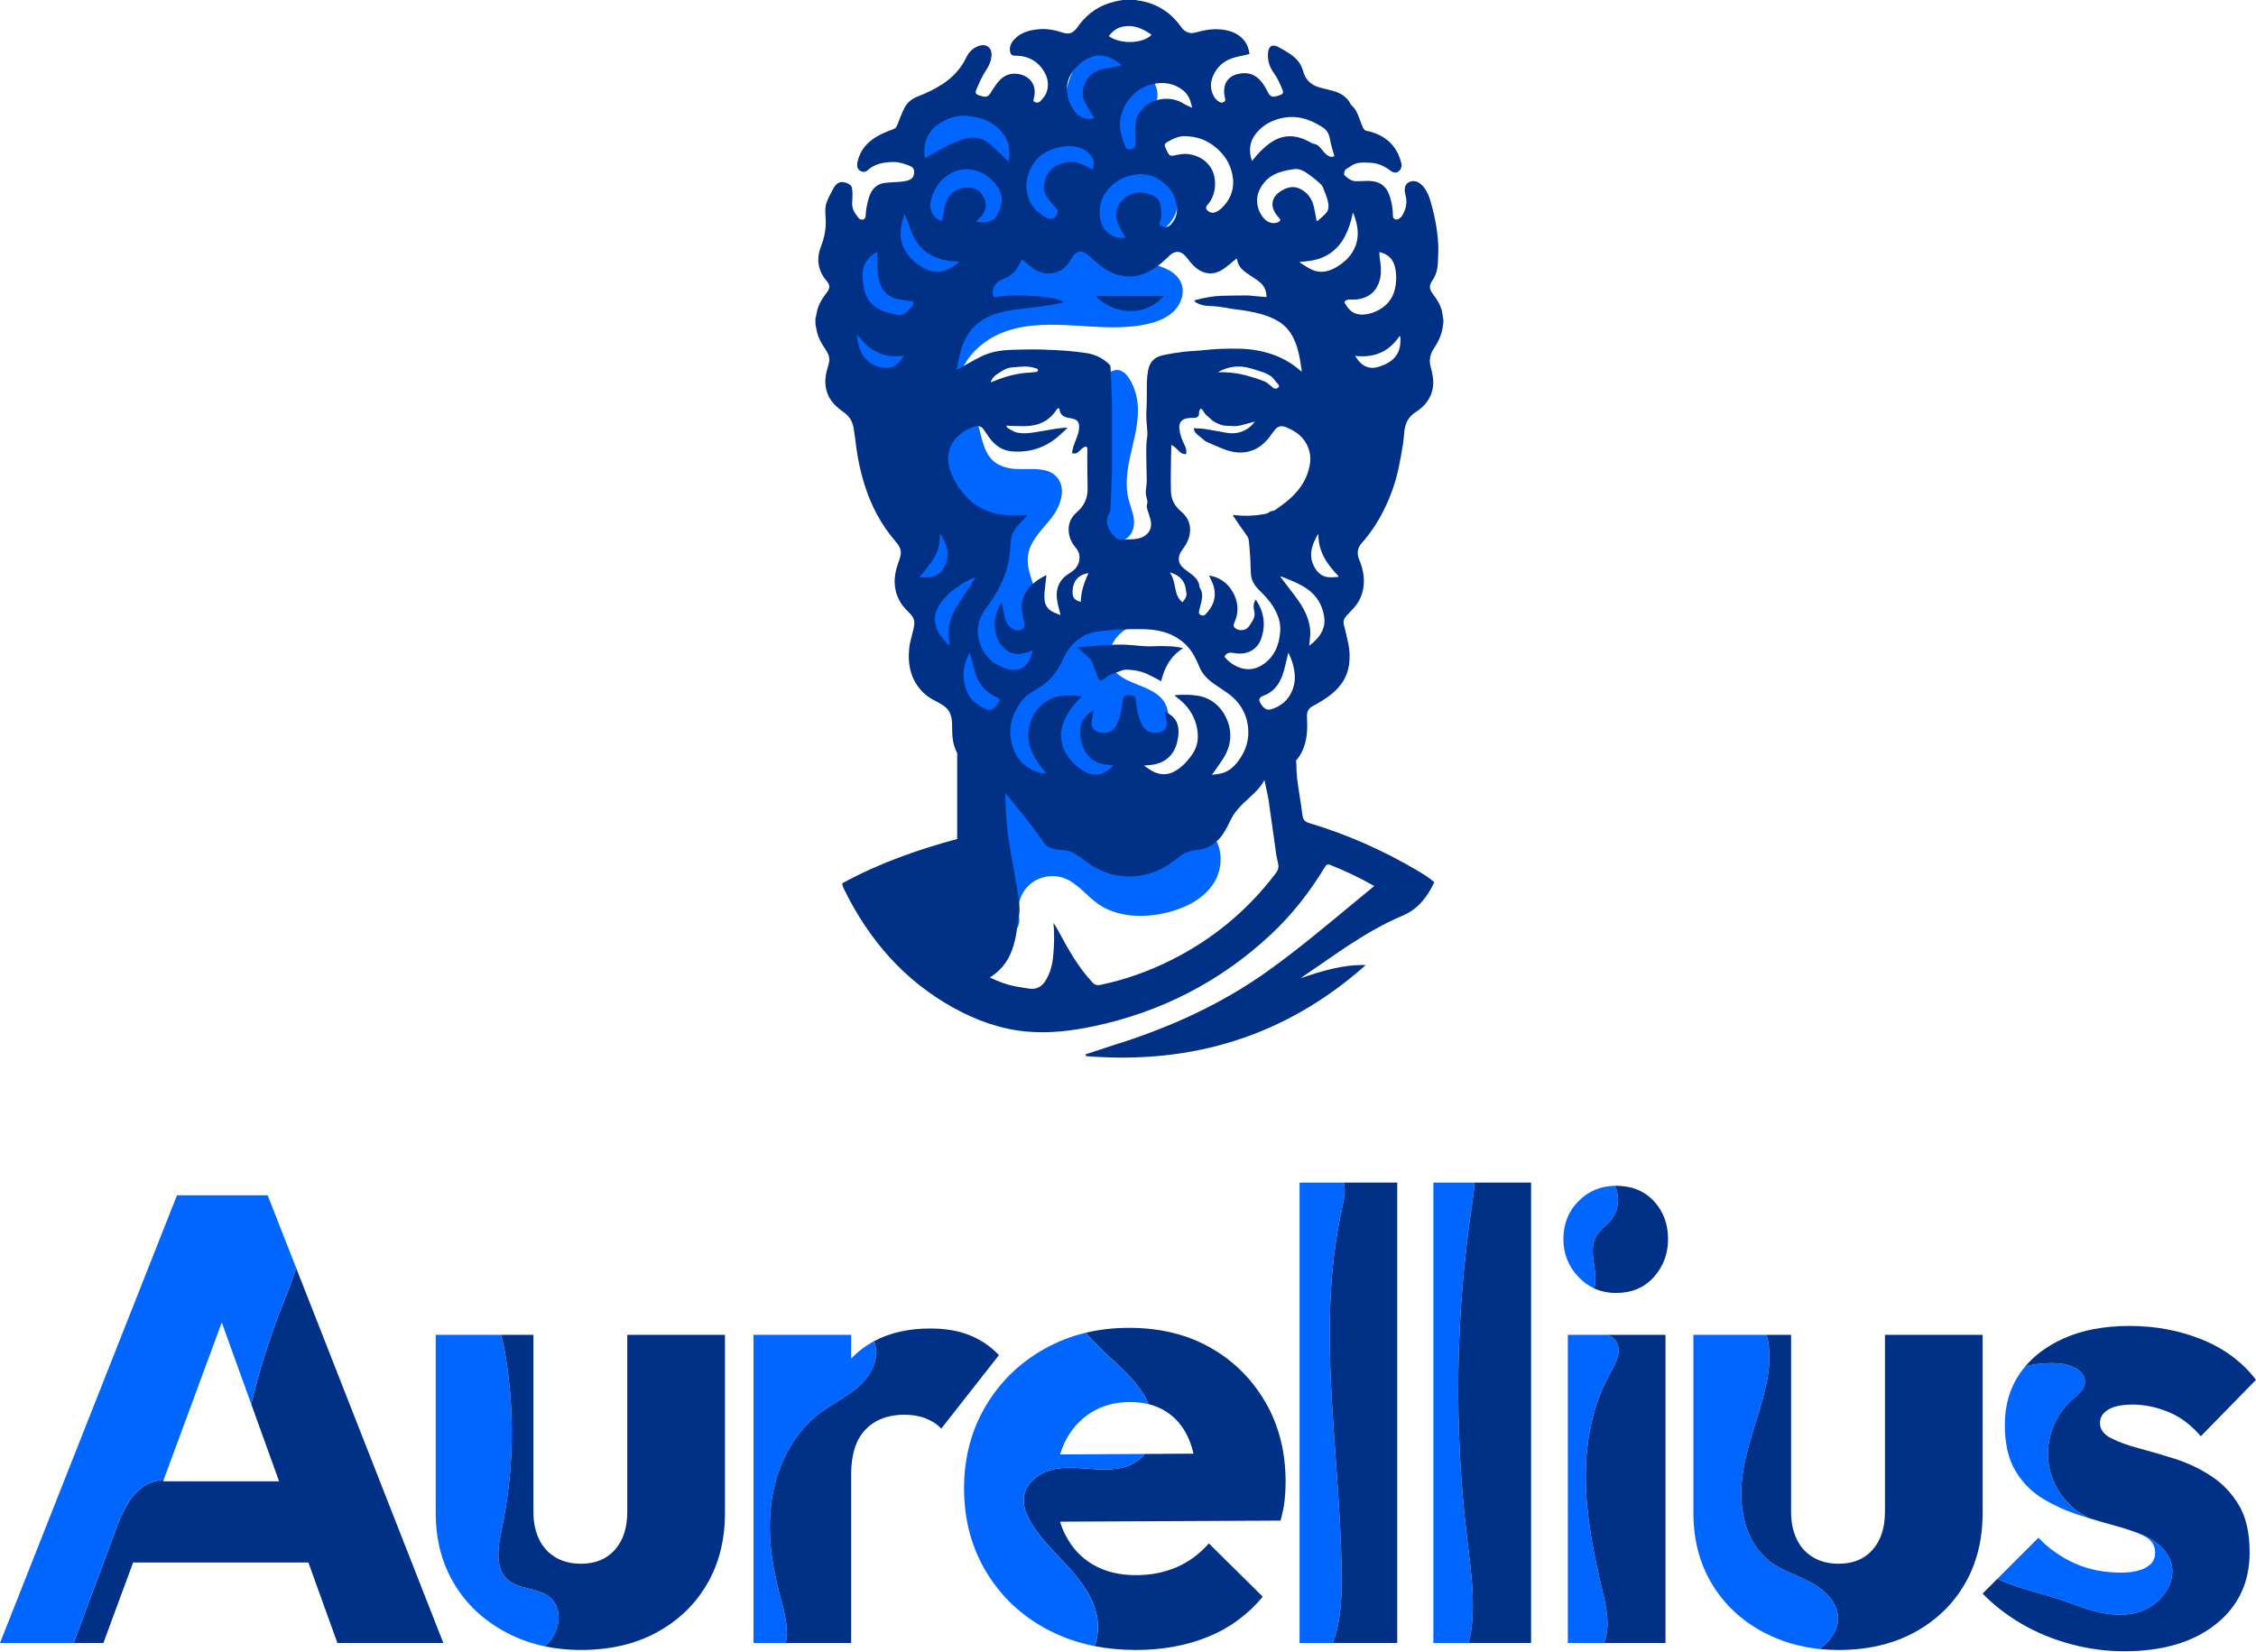
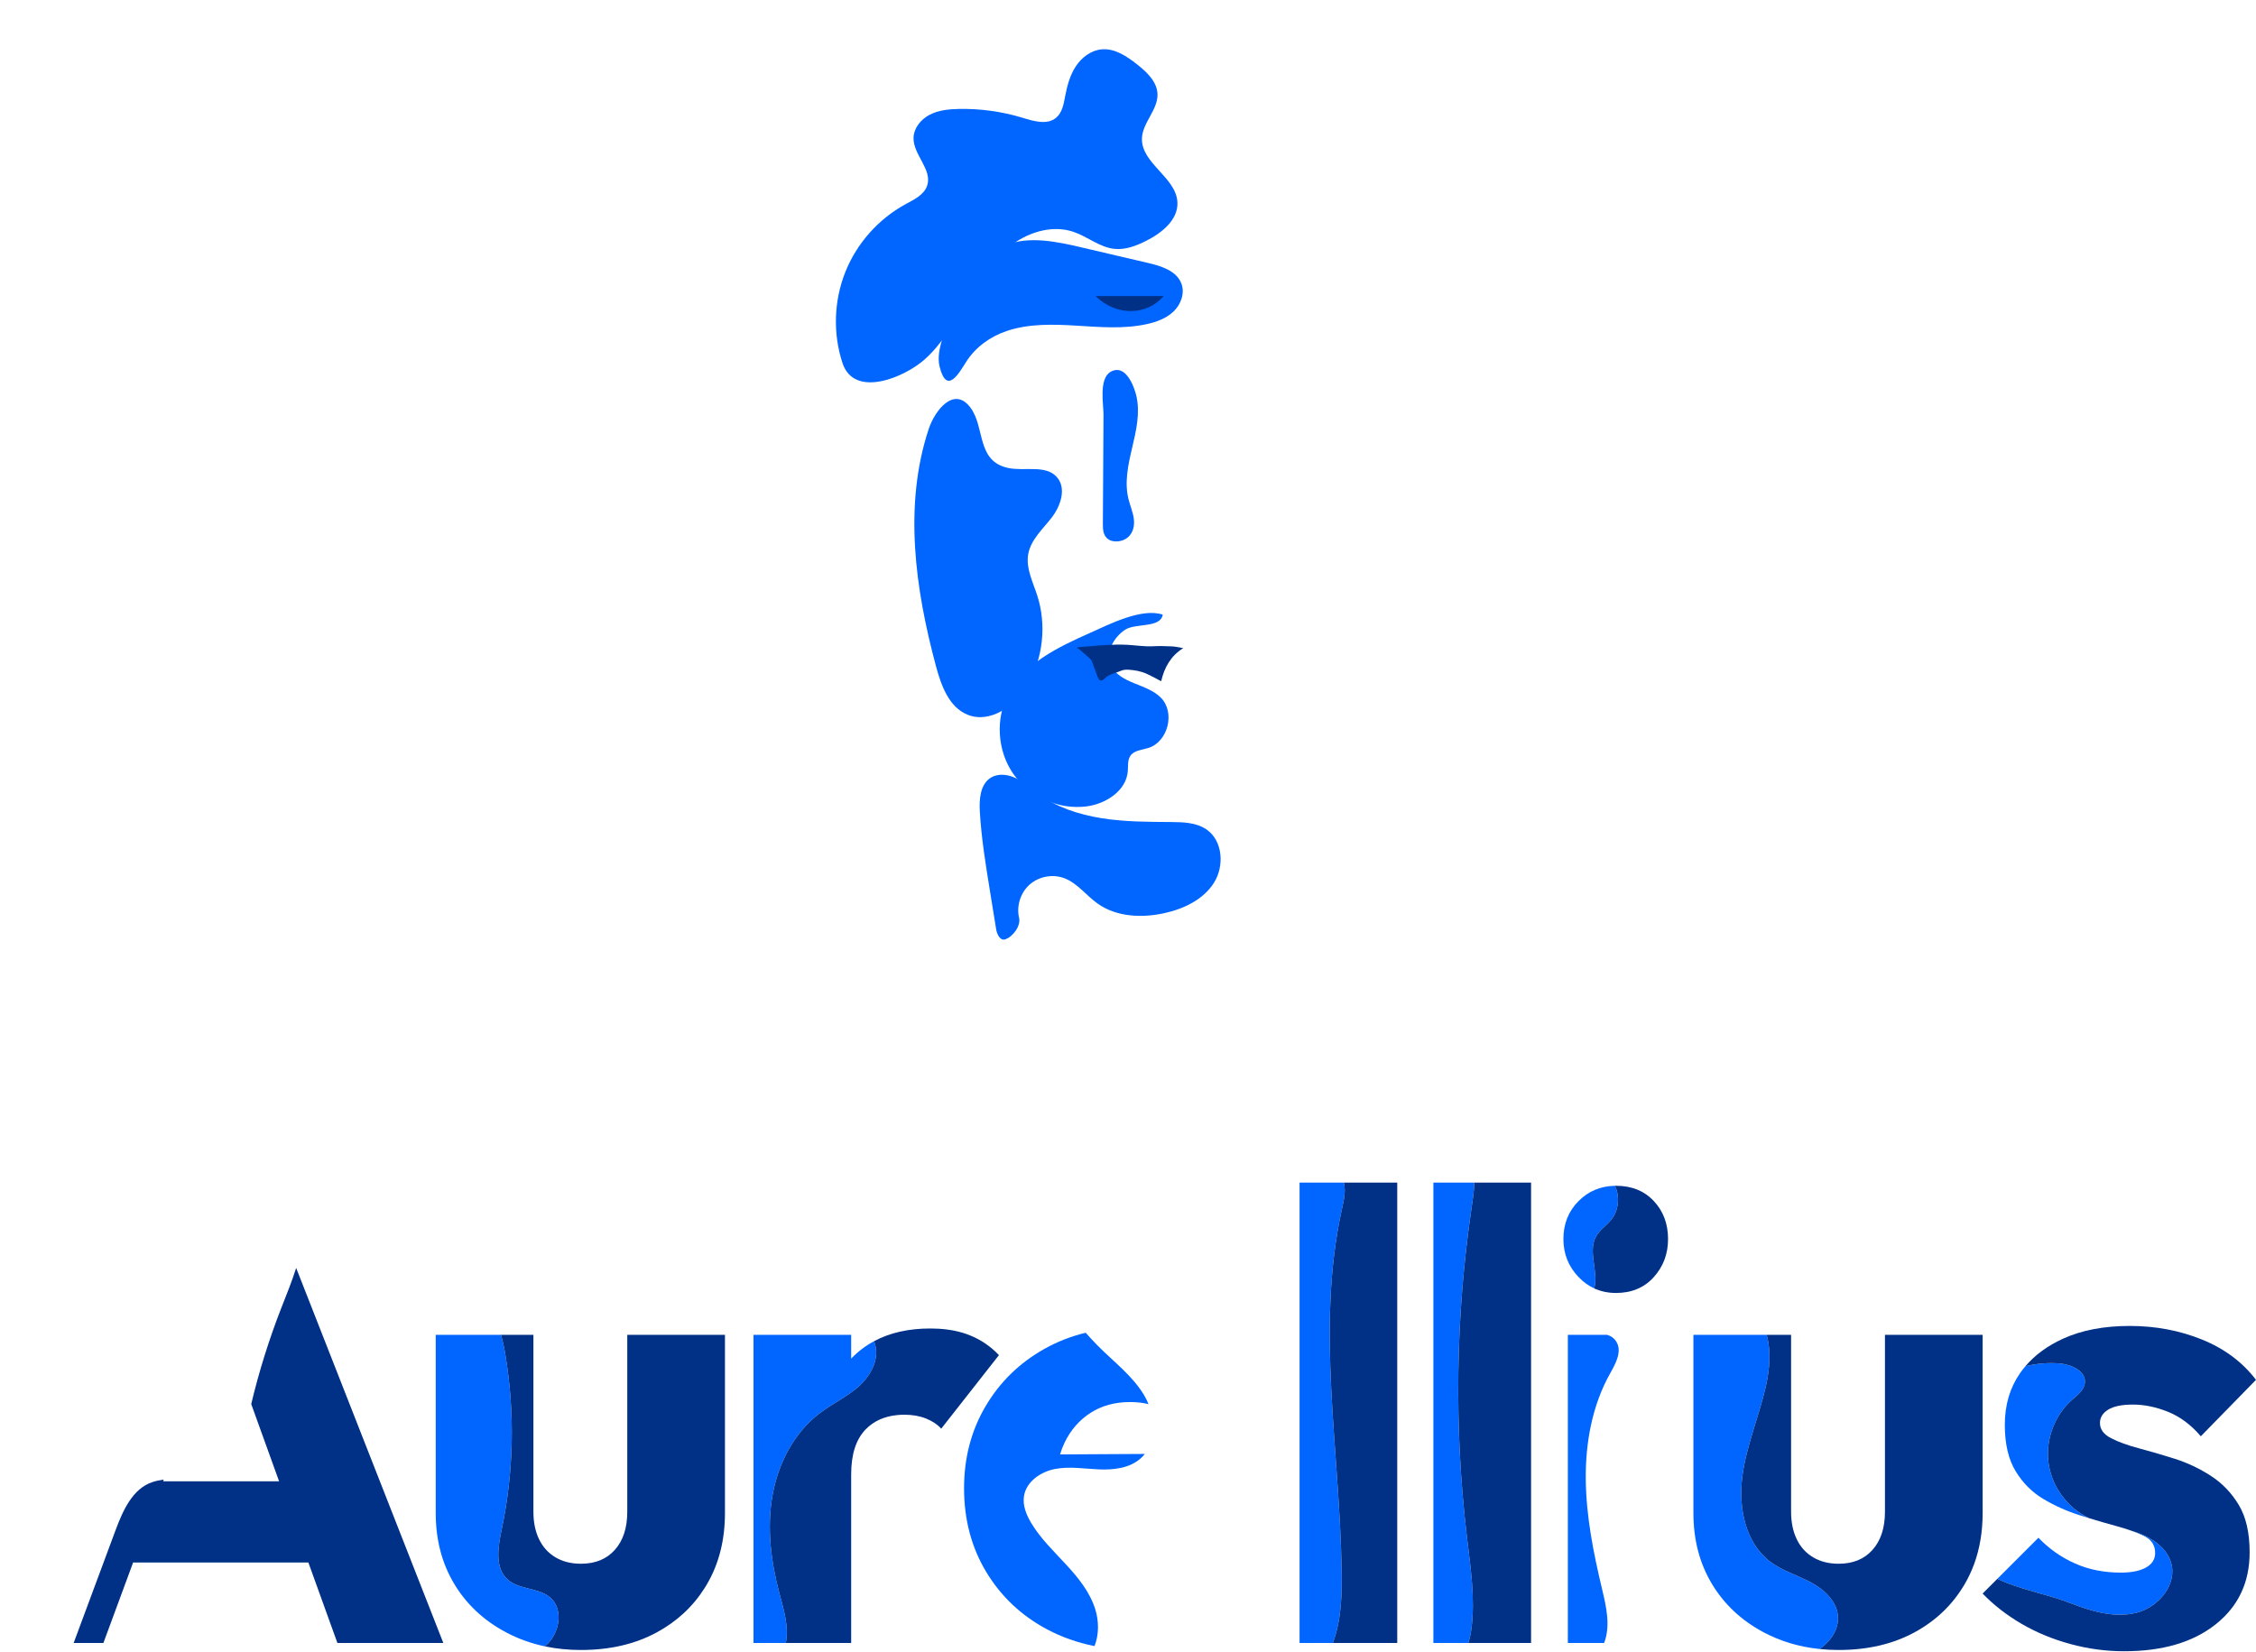
<svg xmlns="http://www.w3.org/2000/svg" width="2615" height="1915" viewBox="0 0 2615 1915" fill="none">
  <path d="M1867.72 1413.96C1862.32 1420.72 1854.59 1425.56 1850.27 1433.05C1840 1450.84 1853.27 1473.9 1847.91 1493.69C1841.31 1490.64 1835.27 1486.28 1829.83 1480.6C1818.07 1468.36 1812.19 1453.65 1812.19 1436.49C1812.19 1418.85 1818.07 1404.14 1829.83 1392.38C1841.31 1380.89 1855.35 1375.02 1871.97 1374.74C1877.81 1387.24 1876.37 1403.12 1867.72 1413.96Z" fill="#0066FF" />
  <path d="M1933.49 1436.49C1933.49 1453.65 1927.97 1468.36 1916.95 1480.6C1905.92 1492.86 1891.33 1498.98 1873.21 1498.98C1864 1498.98 1855.56 1497.22 1847.91 1493.69C1853.27 1473.9 1840 1450.84 1850.27 1433.05C1854.59 1425.56 1862.32 1420.72 1867.72 1413.96C1876.37 1403.12 1877.81 1387.24 1871.97 1374.74C1872.39 1374.73 1872.8 1374.73 1873.21 1374.73C1891.33 1374.73 1905.92 1380.61 1916.95 1392.38C1927.97 1404.14 1933.49 1418.85 1933.49 1436.49Z" fill="#003187" />
  <path d="M442.92 1723.9L343.293 1469.98C338.36 1485.64 332.04 1501.12 326.173 1516.1C311.96 1552.45 300.267 1589.8 291.2 1627.76L323.507 1717.33H189.053L189.8 1715.3C185.347 1715.92 180.987 1716.82 176.787 1718.2C153.6 1725.77 142.387 1751.36 133.88 1774.21C117.707 1817.74 101.547 1861.28 85.36 1904.8H119.84L154.307 1811.44H357.44L391.12 1904.8H513.893L442.92 1723.9Z" fill="#003187" />
-   <path d="M343.293 1469.98C338.36 1485.64 332.04 1501.12 326.173 1516.1C311.96 1552.45 300.267 1589.8 291.2 1627.76L257.067 1533.14L189.8 1715.3C185.347 1715.92 180.987 1716.82 176.787 1718.2C153.6 1725.77 142.387 1751.36 133.88 1774.21C117.707 1817.74 101.547 1861.28 85.36 1904.8H0L205.12 1385.77H310.253L343.293 1469.98Z" fill="#0066FF" />
  <path d="M631.653 1908.69C615.546 1905.29 600.426 1899.84 586.306 1892.3C560.573 1878.58 540.6 1859.84 526.386 1836.06C512.173 1812.29 505.066 1784.97 505.066 1754.09V1547.5H580.626C582.96 1555.04 584.506 1562.92 585.8 1570.65C597.026 1637.64 595.56 1706.74 581.52 1773.2C577.293 1793.22 573.2 1817.53 588.426 1831.2C601.773 1843.2 623.826 1840.32 637.546 1851.9C654.173 1865.94 648.48 1894.8 631.653 1908.69Z" fill="#0066FF" />
  <path d="M840.32 1547.5V1754.09C840.32 1785.46 833.333 1813.04 819.36 1836.8C818.56 1838.14 817.76 1839.48 816.92 1840.8C803.173 1862.66 784.493 1879.96 760.92 1892.68C735.92 1906.14 706.76 1912.89 673.426 1912.89C658.826 1912.89 644.906 1911.49 631.653 1908.69C648.48 1894.8 654.173 1865.94 637.546 1851.9C623.826 1840.32 601.773 1843.2 588.426 1831.2C573.2 1817.53 577.293 1793.22 581.52 1773.2C595.56 1706.74 597.026 1637.64 585.8 1570.65C584.506 1562.92 582.96 1555.04 580.626 1547.5H618.293V1752.62C618.293 1764.88 620.493 1775.54 624.906 1784.6C629.32 1793.68 635.68 1800.66 644.026 1805.56C652.346 1810.46 662.146 1812.9 673.426 1812.9C690.08 1812.9 703.2 1807.52 712.76 1796.73C722.32 1785.96 727.093 1771.25 727.093 1752.62V1547.5H840.32Z" fill="#003187" />
  <path d="M995.613 1607.12C981.853 1619.46 964.706 1627.34 949.999 1638.53C920.013 1661.36 901.679 1697.32 895.279 1734.45C888.893 1771.6 893.586 1809.93 903.226 1846.37C908.306 1865.52 914.733 1885.73 910.853 1904.8H873.386V1547.5H986.613V1575.1C986.733 1574.97 986.853 1574.84 986.973 1574.7C994.679 1566.73 1003.39 1560.14 1013.07 1554.94C1013.49 1555.94 1013.87 1556.98 1014.19 1558.05C1019.56 1575.73 1009.37 1594.78 995.613 1607.12Z" fill="#0066FF" />
  <path d="M1157.91 1571.04L1091 1656.32C1086.59 1651.42 1080.71 1647.49 1073.36 1644.54C1066.01 1641.61 1057.67 1640.14 1048.36 1640.14C1045.55 1640.14 1042.83 1640.26 1040.2 1640.52C1024.91 1641.96 1012.56 1647.6 1003.15 1657.41C992.12 1668.93 986.613 1686.21 986.613 1709.25V1904.8H910.853C914.733 1885.73 908.306 1865.52 903.226 1846.37C893.586 1809.93 888.893 1771.6 895.28 1734.45C901.68 1697.32 920.013 1661.36 950 1638.53C964.706 1627.34 981.853 1619.46 995.613 1607.12C1009.37 1594.78 1019.56 1575.73 1014.19 1558.05C1013.87 1556.98 1013.49 1555.94 1013.07 1554.94C1031.36 1545.09 1053.19 1540.16 1078.51 1540.16C1091.88 1540.16 1104.01 1541.73 1114.85 1544.86C1117.91 1545.74 1120.87 1546.74 1123.72 1547.88C1136.69 1553.02 1148.09 1560.74 1157.91 1571.04Z" fill="#003187" />
-   <path d="M1466.68 1625.44C1462 1617.41 1456.83 1609.9 1451.16 1602.93C1437.79 1586.45 1421.64 1572.89 1402.72 1562.21C1375.76 1547.02 1344.39 1539.41 1308.61 1539.41C1291.03 1539.41 1274.29 1541.32 1258.44 1545.12C1262.87 1550.04 1267.31 1554.93 1271.95 1559.64C1290.64 1578.6 1312.76 1594.86 1326.32 1617.77C1328.21 1620.97 1329.88 1624.36 1331.28 1627.88C1338.72 1629.69 1345.49 1632.56 1351.63 1636.46C1363.13 1643.81 1371.84 1654.24 1377.72 1667.7C1380.04 1673.04 1381.93 1678.92 1383.41 1685.28L1327.03 1685.6C1325.47 1687.58 1323.69 1689.45 1321.72 1691.16C1308.91 1702.24 1290.63 1704.25 1273.69 1703.52C1256.76 1702.78 1239.65 1699.85 1223.01 1703.02C1206.36 1706.2 1189.69 1717.56 1186.96 1734.28C1185.16 1745.29 1189.69 1756.38 1195.47 1765.93C1206.24 1783.77 1221.45 1798.4 1235.6 1813.69C1249.75 1828.98 1263.29 1845.69 1269.52 1865.57C1273.85 1879.4 1273.96 1895.12 1268.68 1908.37C1283.85 1911.38 1299.85 1912.89 1316.69 1912.89C1347.08 1912.89 1374.77 1907.86 1399.77 1897.82C1424.77 1887.78 1446.09 1872.21 1463.73 1851.13L1401.24 1789.38C1390.45 1801.64 1377.96 1810.82 1363.75 1816.94C1349.53 1823.09 1333.85 1826.14 1316.69 1826.14C1297.59 1826.14 1281.04 1822.09 1267.08 1814.01C1253.11 1805.92 1242.32 1794.28 1234.72 1779.09C1232.36 1774.37 1230.37 1769.38 1228.73 1764.13L1474.81 1762.96L1484.32 1762.92C1486.77 1754.09 1488.36 1746.13 1489.09 1739.02C1489.84 1731.92 1490.2 1724.94 1490.2 1718.06C1490.2 1683.28 1482.36 1652.4 1466.68 1625.44Z" fill="#003187" />
  <path d="M1228.71 1686.16L1327.03 1685.6C1325.47 1687.58 1323.69 1689.45 1321.72 1691.16C1308.91 1702.24 1290.63 1704.25 1273.69 1703.52C1256.76 1702.78 1239.65 1699.85 1223.01 1703.02C1206.36 1706.2 1189.69 1717.56 1186.96 1734.28C1185.16 1745.29 1189.69 1756.38 1195.47 1765.93C1206.24 1783.77 1221.45 1798.4 1235.6 1813.69C1249.75 1828.98 1263.29 1845.69 1269.52 1865.57C1273.85 1879.4 1273.96 1895.12 1268.68 1908.37C1248.97 1904.45 1230.67 1898 1213.77 1889C1183.87 1873.08 1160.35 1850.89 1143.2 1822.46C1126.04 1794.04 1117.47 1761.69 1117.47 1725.42C1117.47 1690.13 1125.79 1658.4 1142.47 1630.21C1159.12 1602.04 1181.91 1579.85 1210.84 1563.68C1225.73 1555.34 1241.6 1549.16 1258.44 1545.12C1262.87 1550.04 1267.31 1554.93 1271.95 1559.64C1290.64 1578.6 1312.76 1594.86 1326.32 1617.77C1328.21 1620.97 1329.88 1624.36 1331.28 1627.88C1324.72 1626.25 1317.65 1625.44 1310.08 1625.44C1292.44 1625.44 1277.12 1629.6 1264.13 1637.93C1251.15 1646.28 1241.09 1657.78 1233.99 1672.49C1231.92 1676.78 1230.17 1681.36 1228.71 1686.16Z" fill="#0066FF" />
  <path d="M1555.39 1402.04C1525.09 1538.81 1552.95 1680.85 1555.13 1820.93C1555.59 1849.26 1554.84 1878.29 1544.91 1904.8H1506.37V1371.06H1557.75C1560.17 1380.98 1557.64 1391.85 1555.39 1402.04Z" fill="#0066FF" />
  <path d="M1619.59 1371.06V1904.8H1544.91C1554.84 1878.29 1555.59 1849.26 1555.13 1820.93C1552.95 1680.85 1525.09 1538.81 1555.39 1402.04C1557.64 1391.85 1560.17 1380.98 1557.75 1371.06H1619.59Z" fill="#003187" />
  <path d="M1700.33 1781.62C1704.53 1816.94 1710.04 1852.61 1705.64 1887.9C1704.95 1893.45 1703.72 1899.25 1701.88 1904.8H1661.48V1371.06H1708.92C1708.71 1380.8 1707.19 1390.54 1705.76 1400.2C1687.11 1526.36 1685.28 1654.98 1700.33 1781.62Z" fill="#0066FF" />
  <path d="M1774.71 1371.06V1904.8H1701.88C1703.72 1899.25 1704.95 1893.45 1705.64 1887.9C1710.04 1852.61 1704.53 1816.94 1700.33 1781.62C1685.28 1654.98 1687.11 1526.36 1705.76 1400.2C1707.19 1390.54 1708.71 1380.8 1708.92 1371.06H1774.71Z" fill="#003187" />
  <path d="M1866.29 1592.37C1845.44 1629.56 1837.63 1673.01 1838.12 1715.64C1838.61 1758.28 1847.04 1800.41 1856.92 1841.89C1861.87 1862.62 1867.08 1885 1859.37 1904.8H1817.33V1547.5H1862.83C1867.08 1548.77 1870.87 1551.08 1873.64 1555.65C1880.45 1566.89 1872.71 1580.9 1866.29 1592.37Z" fill="#0066FF" />
-   <path d="M1930.55 1547.5V1904.8H1859.37C1867.08 1885 1861.87 1862.62 1856.92 1841.89C1847.04 1800.41 1838.61 1758.28 1838.12 1715.64C1837.63 1673.01 1845.44 1629.56 1866.29 1592.37C1872.71 1580.9 1880.45 1566.89 1873.64 1555.65C1870.87 1551.08 1867.08 1548.77 1862.83 1547.5H1930.55Z" fill="#003187" />
  <path d="M2111.71 1909.81C2110.8 1910.49 2109.88 1911.13 2108.93 1911.74C2085.39 1909.28 2063.79 1902.8 2044.12 1892.3C2018.4 1878.58 1998.41 1859.84 1984.21 1836.06C1969.99 1812.29 1962.89 1784.97 1962.89 1754.09V1547.5H2047.76C2053.08 1566.02 2051.29 1587.28 2047 1606.5C2039.08 1641.9 2024.28 1675.74 2019.6 1711.72C2014.93 1747.69 2022.87 1788.52 2051.77 1810.42C2065.91 1821.12 2083.44 1826.14 2099.07 1834.52C2114.69 1842.88 2129.55 1856.77 2130.48 1874.46C2131.2 1888.34 2122.87 1901.53 2111.71 1909.81Z" fill="#0066FF" />
  <path d="M2421.73 1760.13C2418.07 1759.01 2414.35 1757.85 2410.6 1756.66C2395.89 1752.01 2381.93 1745.76 2368.69 1737.92C2355.47 1730.08 2344.68 1719.29 2336.35 1705.57C2328.01 1691.85 2323.85 1673.96 2323.85 1651.9C2323.85 1628.86 2329.73 1608.89 2341.49 1591.98C2343.43 1589.2 2345.49 1586.52 2347.69 1583.93C2360.56 1580.8 2373.88 1579.6 2387.17 1580.66C2401.05 1581.78 2418.28 1589.65 2416.61 1603.48C2415.6 1611.81 2407.91 1617.38 2401.63 1622.96C2381.39 1640.93 2370.88 1669.29 2374.52 1696.13C2378.17 1722.96 2395.88 1747.48 2420.2 1759.4C2420.71 1759.65 2421.23 1759.89 2421.73 1760.13Z" fill="#0066FF" />
  <path d="M2476.8 1869.64C2451.56 1876.14 2424.96 1868.29 2400.65 1858.85C2372.43 1847.9 2341.79 1843.06 2315.16 1830.41L2362.81 1782.76C2375.07 1795.52 2389.16 1805.44 2405.09 1812.54C2421.01 1819.65 2438.79 1823.2 2458.39 1823.2C2470.64 1823.2 2480.32 1821.25 2487.43 1817.32C2494.53 1813.4 2498.09 1807.76 2498.09 1800.41C2498.09 1791.58 2493.92 1785.09 2485.59 1780.93C2481.24 1778.76 2476.17 1776.65 2470.43 1774.6C2471.95 1775.05 2473.45 1775.52 2474.96 1776.01C2493.11 1782 2511.4 1793.58 2516.67 1811.94C2523.84 1837.01 2502.05 1863.12 2476.8 1869.64Z" fill="#0066FF" />
  <path d="M2595.13 1744.9C2603.47 1758.86 2607.63 1777.13 2607.63 1799.68C2607.63 1834.48 2594.52 1862.29 2568.29 1883.12C2542.08 1903.96 2506.67 1914.36 2462.07 1914.36C2440.99 1914.36 2420.16 1911.53 2399.57 1905.9C2378.99 1900.28 2360.12 1892.44 2342.96 1882.38C2325.8 1872.34 2310.87 1860.69 2298.12 1847.46L2315.16 1830.41C2341.79 1843.06 2372.43 1847.9 2400.65 1858.85C2424.96 1868.29 2451.56 1876.14 2476.8 1869.64C2502.05 1863.12 2523.84 1837.01 2516.67 1811.94C2511.4 1793.58 2493.11 1782 2474.96 1776.01C2473.45 1775.52 2471.95 1775.05 2470.43 1774.6C2465.16 1772.73 2459.31 1770.92 2452.88 1769.16C2442.83 1766.42 2432.45 1763.42 2421.73 1760.13C2421.23 1759.89 2420.71 1759.65 2420.2 1759.4C2395.88 1747.48 2378.17 1722.96 2374.52 1696.13C2370.88 1669.29 2381.39 1640.93 2401.63 1622.96C2407.91 1617.38 2415.6 1611.81 2416.61 1603.48C2418.28 1589.65 2401.05 1581.78 2387.17 1580.66C2373.88 1579.6 2360.56 1580.8 2347.69 1583.93C2358.87 1570.78 2373.47 1560.12 2391.49 1551.92C2413.05 1542.12 2438.79 1537.21 2468.68 1537.21C2498.57 1537.21 2526.51 1542.49 2552.49 1553.02C2578.47 1563.57 2599.29 1579.12 2614.99 1599.7L2551.03 1665.13C2539.75 1651.9 2527.13 1642.46 2513.16 1636.82C2499.19 1631.2 2485.59 1628.37 2472.36 1628.37C2459.61 1628.37 2450.05 1630.34 2443.68 1634.25C2437.31 1638.18 2434.13 1643.33 2434.13 1649.69C2434.13 1657.05 2438.41 1662.93 2447 1667.34C2455.56 1671.76 2466.35 1675.68 2479.35 1679.1C2492.32 1682.54 2506.17 1686.58 2520.88 1691.24C2535.59 1695.89 2549.55 1702.52 2562.79 1711.09C2576.01 1719.66 2586.8 1730.93 2595.13 1744.9Z" fill="#003187" />
  <path d="M2298.13 1547.5V1754.09C2298.13 1775.54 2294.87 1795.22 2288.32 1813.13C2285.31 1821.4 2281.59 1829.29 2277.17 1836.8C2263.21 1860.57 2243.73 1879.2 2218.73 1892.68C2193.73 1906.14 2164.57 1912.89 2131.24 1912.89C2123.61 1912.89 2116.19 1912.5 2108.93 1911.74C2109.88 1911.13 2110.8 1910.49 2111.71 1909.81C2122.87 1901.53 2131.2 1888.34 2130.48 1874.46C2129.55 1856.77 2114.69 1842.88 2099.07 1834.52C2083.44 1826.14 2065.91 1821.12 2051.77 1810.42C2022.87 1788.52 2014.93 1747.69 2019.6 1711.72C2024.28 1675.74 2039.08 1641.9 2047 1606.5C2051.29 1587.28 2053.08 1566.02 2047.76 1547.5H2076.11V1752.62C2076.11 1764.88 2078.31 1775.54 2082.72 1784.6C2087.13 1793.68 2093.49 1800.66 2101.84 1805.56C2110.16 1810.46 2119.96 1812.9 2131.24 1812.9C2147.91 1812.9 2161.03 1807.52 2170.57 1796.73C2180.13 1785.96 2184.91 1771.25 2184.91 1752.62V1547.5H2298.13Z" fill="#003187" />
  <path d="M1181.26 1064.11C1178.01 1050.32 1182.89 1034.93 1193.48 1025.53C1204.08 1016.13 1219.94 1013.11 1233.24 1017.98C1248.73 1023.65 1259 1038.17 1272.47 1047.69C1294.36 1063.15 1323.61 1064.41 1349.78 1058.62C1372.26 1053.65 1394.82 1042.93 1407.11 1023.47C1419.4 1004.01 1417.45 974.623 1398.47 961.608C1386.67 953.523 1371.42 953.104 1357.12 953.012C1330.31 952.837 1303.36 952.796 1276.88 948.575C1250.39 944.353 1224.15 935.724 1202.55 919.836C1194.35 913.807 1186.8 906.733 1177.67 902.241C1168.54 897.749 1157.1 896.245 1148.46 901.629C1136.15 909.304 1134.92 926.508 1135.75 940.989C1137.51 971.311 1142.37 1001.36 1147.22 1031.34C1149.7 1046.65 1152.18 1061.96 1154.66 1077.26C1155.61 1083.14 1159.24 1090.83 1164.92 1089.07C1174.06 1086.23 1183.46 1073.42 1181.26 1064.11Z" fill="#0066FF" />
  <path d="M1166.77 383.795C1192.6 375.075 1220.56 375.883 1247.77 377.54C1274.98 379.199 1302.61 381.58 1329.24 375.768C1340.68 373.271 1352.17 369.047 1360.55 360.863C1368.93 352.679 1373.53 339.835 1369.43 328.86C1363.88 313.996 1346.14 308.456 1330.69 304.841C1305.15 298.867 1279.62 292.892 1254.08 286.917C1224.88 280.087 1193.59 273.368 1165.58 284.065C1144.58 292.084 1128.05 309.227 1116.72 328.64C1105.39 348.052 1098.73 369.783 1092.57 391.399C1089.42 402.436 1086.37 414.113 1089.17 425.245C1097.5 458.336 1111.55 432.615 1119.99 419.376C1130.83 402.397 1147.78 390.207 1166.77 383.795Z" fill="#0066FF" />
  <path d="M1168.55 542.516C1187.83 546.637 1211.98 538.4 1225.06 553.156C1236.38 565.918 1229.58 586.356 1219.19 599.881C1208.8 613.405 1194.84 625.618 1191.85 642.409C1188.95 658.685 1197.2 674.556 1202.28 690.29C1213.26 724.286 1209.14 762.856 1191.25 793.773C1177.03 818.33 1147.82 839.222 1121.52 828.582C1100.07 819.909 1091.01 794.957 1085 772.62C1060.76 682.608 1047.19 585.614 1076.56 497.148C1083.56 476.061 1105.73 447.061 1124.83 472.5C1142.06 495.454 1131.53 534.602 1168.55 542.516Z" fill="#0066FF" />
  <path d="M1317.33 459.572C1321.67 479.239 1316.94 499.428 1312.33 519.052C1307.72 538.676 1303.22 558.944 1308.04 578.532C1309.89 586.031 1313.07 593.299 1314.17 600.901C1315.27 608.504 1313.94 616.841 1307.86 622.528C1301.77 628.216 1290.02 629.832 1283.62 624.396C1278.62 620.147 1278.34 613.48 1278.37 607.493C1278.62 565.145 1278.88 522.797 1279.11 480.449C1279.17 469.088 1273.41 439.072 1287.37 431.075C1304.72 421.139 1314.81 448.161 1317.33 459.572Z" fill="#0066FF" />
  <path d="M1288.33 772.176C1298.56 792.9 1329.4 792.406 1345.63 808.861C1362.5 825.969 1353.94 860.058 1330.99 867.174C1323.65 869.453 1314.71 869.854 1310.31 876.166C1306.79 881.226 1307.77 887.996 1307.27 894.142C1305.41 916.886 1281.67 932.164 1259.02 934.945C1226.86 938.893 1193.08 923.8 1174.57 897.214C1156.06 870.629 1153.62 833.712 1168.48 804.925C1186.98 769.092 1226.49 750.226 1263.33 733.812C1285.76 723.816 1323.34 704.42 1347.77 712.58C1345.2 728.456 1316.2 722.142 1304.14 730.089C1290.96 738.769 1280.67 756.641 1288.33 772.176Z" fill="#0066FF" />
  <path d="M1071.96 416.556C1092.09 398.482 1105.88 374.578 1119.59 351.243C1133.29 327.91 1147.66 304.239 1168.56 287.056C1189.47 269.872 1218.46 260.112 1244.11 268.722C1260.56 274.243 1274.68 286.808 1291.95 288.54C1304.69 289.818 1317.21 284.922 1328.65 279.172C1346.77 270.064 1365.73 254.819 1364.79 234.562C1363.45 205.586 1322.6 189.347 1323.66 160.359C1324.33 141.984 1342.42 127.276 1341.67 108.904C1341.09 94.578 1329.29 83.519 1318.02 74.646C1306.11 65.258 1292.32 55.938 1277.2 57.19C1264.87 58.21 1253.97 66.421 1247.13 76.728C1240.28 87.035 1236.98 99.271 1234.68 111.428C1232.97 120.499 1231.31 130.5 1224.25 136.451C1213.91 145.168 1198.42 140.558 1185.49 136.607C1161.48 129.275 1136.31 125.784 1111.22 126.311C1099.7 126.551 1087.87 127.727 1077.64 133.022C1067.42 138.316 1059.06 148.53 1058.91 160.044C1058.64 179.607 1080.87 196.567 1074.72 215.14C1071.15 225.91 1059.56 231.351 1049.6 236.775C1018.15 253.886 992.995 282.263 979.775 315.531C966.554 348.799 965.371 386.704 976.494 420.734C990.103 462.37 1048.76 437.376 1071.96 416.556Z" fill="#0066FF" />
-   <path d="M1617.7 413.113C1613.15 418.939 1606.86 422.215 1600.04 424.623C1594.59 426.548 1589.15 427.328 1583.57 425.008C1577.79 422.607 1574.18 418.044 1570.75 412.569C1592.73 415.159 1610.03 408.035 1622.42 389.377C1622.78 390.177 1623.17 390.657 1623.19 391.155C1623.59 399.025 1622.76 406.641 1617.7 413.113ZM1562.54 356.988C1560.86 354.873 1559.54 352.469 1558.11 350.289C1560.15 347.721 1562.23 347.1 1565.39 347.276C1580.85 348.139 1596.21 341.651 1599.95 321.779C1601.36 314.301 1600.53 307.023 1599.35 299.672C1598.96 297.236 1598.99 294.733 1598.82 292.173C1609.64 294.673 1615.28 301.103 1617.19 310.619C1618.94 319.317 1618.79 328.096 1616.43 336.755C1613.92 345.979 1608.5 353.019 1600.45 358.029C1593.91 362.096 1586.69 364.544 1579.05 364.723C1572.52 364.875 1566.73 362.259 1562.54 356.988ZM1550.46 308.884C1546.33 311.469 1541.95 313.519 1537.15 314.511C1531.07 315.764 1525.17 314.937 1519.69 312.207C1515.58 310.155 1511.76 307.5 1507.83 305.083C1507.35 304.788 1506.98 304.301 1506.37 303.715C1511.15 303.177 1515.66 302.885 1520.09 302.136C1537.6 299.173 1550.57 289.841 1558.89 274.105C1563.31 265.751 1566.1 256.849 1567.88 247.601C1567.93 247.336 1568.17 247.108 1568.45 246.648C1570.84 252.516 1572.54 258.297 1573.38 264.384C1574.84 274.909 1572.7 284.581 1566.95 293.436C1562.74 299.92 1556.96 304.815 1550.46 308.884ZM1551.11 668.885C1547.06 668.989 1542.94 669.591 1538.97 669.091C1531.71 668.18 1526.93 663.46 1523.5 657.299C1517.93 647.304 1519.05 637.269 1523.55 627.293C1524.87 624.364 1526.44 621.545 1528.22 618.668C1527.66 639.075 1538.14 654.211 1551.52 667.992C1551.39 668.291 1551.25 668.588 1551.11 668.885ZM1522.08 744.935C1520.67 746.168 1519.19 747.315 1517.54 748.667C1517.85 745.519 1518.04 742.681 1518.42 739.869C1519.67 730.68 1517.85 721.943 1514.48 713.469C1509.92 701.981 1502.28 692.435 1494.85 682.764C1491.31 678.159 1487.81 673.524 1484.07 668.607C1484.85 668.524 1485.23 668.361 1485.51 668.471C1495.33 672.415 1505.26 676.12 1514.15 682.06C1525.76 689.825 1532.57 700.715 1534.8 714.367C1536.88 727.071 1531.33 736.833 1522.08 744.935ZM1478.21 1013.15C1445.63 1055.93 1405.23 1089.29 1357.12 1113.26C1331.19 1126.17 1304.11 1135.86 1275.7 1141.75C1271.8 1142.56 1269.11 1141.99 1266.2 1138.87C1250.02 1121.5 1238.5 1101.11 1227.4 1080.41C1225.51 1076.88 1223.58 1073.37 1221 1069.99C1222.53 1083.4 1221.94 1096.66 1220.61 1109.89C1219.67 1119.26 1217.14 1128.18 1212.27 1136.36C1208.03 1143.48 1202.01 1147.25 1193.61 1146.21C1187.53 1145.45 1181.51 1144.27 1175.46 1143.28C1165.94 1141.04 1156.74 1137.91 1147.39 1133.21C1171.15 1118.51 1177.02 1095.1 1179.65 1070.04C1179.91 1067.57 1180.6 1065.14 1181.09 1062.69C1183.06 1050.66 1180.13 1038.98 1178.52 1027.2C1175.18 1007.39 1170.98 987.74 1168.41 967.776C1166.33 951.535 1165.45 935.283 1165.33 919.009C1174.71 930.696 1184.08 942.392 1193.35 954.169C1198.75 961.043 1203.87 968.163 1208.79 975.395C1213.17 981.831 1219.5 984.276 1226.73 985.247C1232.11 985.971 1237.8 985.297 1242.74 988.053C1247.16 990.525 1251.58 993.161 1255.54 996.301C1267.25 1005.58 1280.15 1012.32 1294.91 1014.86C1311.63 1017.73 1327.87 1015.76 1343.37 1008.56C1351.5 1004.78 1358.84 999.793 1365.75 994.108C1371.81 989.109 1378.59 986.265 1386.63 985.572C1399.61 984.455 1410.03 978.123 1417.31 967.304C1420.85 962.035 1423.81 956.313 1426.55 950.569C1430.27 942.776 1435.77 936.503 1441.93 930.631C1449.52 923.385 1457.84 916.801 1463.61 907.828C1464.34 906.689 1464.98 905.492 1465.62 904.295C1468.28 916.153 1471.01 928.448 1471.35 934.26C1473.21 947.299 1474.97 959.949 1476.83 972.588C1478.21 982.023 1479.06 991.608 1481.42 1000.8C1482.79 1006.15 1481 1009.49 1478.21 1013.15ZM1099.52 738.968C1099.75 741.956 1100.41 744.912 1100.87 747.884C1100.68 747.959 1100.49 748.033 1100.3 748.107C1092.39 740.607 1085.34 732.621 1083.85 721.079C1082.74 712.473 1085.9 705.216 1090.67 698.481C1095.15 692.16 1100.88 687.055 1107.08 682.467C1114.39 677.053 1122.2 672.464 1130.82 668.784C1129.08 671.815 1127.46 674.925 1125.57 677.861C1120.17 686.263 1114.57 694.535 1109.22 702.967C1102.26 713.935 1098.51 725.845 1099.52 738.968ZM1066.35 669.356C1066.27 669.111 1066.19 668.867 1066.1 668.621C1067.99 666.416 1070 664.309 1071.72 661.987C1075.78 656.517 1080.06 651.165 1083.56 645.351C1086.79 639.971 1088.56 633.883 1088.96 627.505C1089.14 624.495 1089.39 621.489 1089.63 618.209C1093.67 624.344 1096.51 630.683 1097.95 637.676C1100.04 647.811 1094.74 661.983 1086.23 666.477C1083.05 668.157 1079.73 669.308 1076.1 669.348C1072.85 669.384 1069.6 669.356 1066.35 669.356ZM1051.41 293.943C1043.45 282.661 1042.26 270.177 1045.75 257.08C1046.54 254.112 1047.62 251.219 1048.73 247.792C1051.61 255.561 1054.12 262.821 1057 269.935C1064.13 287.587 1077.4 297.941 1095.88 301.643C1101.17 302.701 1106.63 302.9 1112.04 303.497C1105.47 309.137 1098.19 313.641 1089.4 314.904C1083.81 315.707 1078.37 314.413 1073.29 311.985C1064.51 307.793 1057.02 301.901 1051.41 293.943ZM1056.15 356.665C1053.56 359.279 1050.83 361.893 1047.74 363.839C1045.4 365.316 1042.44 365.552 1039.47 364.933C1032.45 363.464 1025.47 361.899 1019.03 358.585C1009.38 353.632 1003.78 345.539 1001.61 335.18C1000.45 329.664 999.677 323.925 999.801 318.309C1000.07 306.155 1006.25 297.152 1017.07 291.989C1017.07 298.007 1016.87 304.021 1017.13 310.016C1017.44 317.585 1018.28 325.077 1021.56 332.113C1025.2 339.941 1031.45 344.551 1039.56 346.471C1045.56 347.892 1051.76 348.461 1058.35 349.483C1059.29 351.977 1058.21 354.597 1056.15 356.665ZM1030.44 426.193C1016.07 428.091 1002.05 419.068 996.904 405.321C994.869 399.891 993.201 391.905 993.439 387.709C999.995 396.273 1007.24 403.683 1016.82 408.321C1026.48 412.993 1036.73 413.816 1047.74 412.36C1043.41 419.355 1038.64 425.111 1030.44 426.193ZM1075.44 157.683C1078.88 151.061 1084.01 146.159 1090.28 142.312C1099.57 136.613 1109.68 133.331 1120.55 134.253C1138.03 135.739 1153.54 141.712 1164.03 156.811C1168.11 162.672 1169.74 169.485 1169.94 176.571C1170.05 180.252 1169.72 183.945 1169.04 187.832C1166.91 185.535 1164.89 183.101 1162.61 180.967C1156.94 175.685 1151.44 170.156 1145.33 165.435C1137.06 159.048 1127.5 158.359 1117.61 161.109C1106.99 164.064 1097.39 169.303 1087.81 174.549C1082.63 177.379 1077.53 180.335 1072.11 183.396C1070.91 174.233 1071.25 165.736 1075.44 157.683ZM1140.81 229.859C1137.37 222.092 1131.65 217.645 1122.89 217.447C1115 217.268 1108.04 219.491 1102.4 225.095C1098.41 229.061 1096.37 234.191 1095.09 239.528C1093.77 245.027 1092.93 250.637 1091.85 256.333C1082.11 253.096 1076.68 243.729 1078.75 233.756C1081.39 221.037 1087.5 210.54 1098.43 203.181C1106.54 197.716 1115.6 195.357 1125.25 196.512C1134.28 197.593 1142.14 201.721 1148.88 207.856C1153.19 211.784 1156.69 216.293 1159.04 221.707C1163.16 231.183 1160.63 239.936 1156.25 248.448C1154.09 252.649 1150.7 255.644 1146.04 256.972C1141.25 258.337 1136.48 257.925 1131.55 256.935C1133.91 254.419 1136.29 252.219 1138.28 249.712C1143.08 243.655 1143.95 236.969 1140.81 229.859ZM1411.64 431.5C1417.38 428.251 1423.41 426.068 1429.97 425.299C1440.46 424.068 1447.1 426 1460.85 430.503C1464.74 431.499 1468.91 433.465 1471.91 435.389C1473.25 435.957 1474.41 437.005 1475.49 438.267C1477.75 440.913 1479.98 443.585 1482.12 446.327C1482.5 446.816 1482.72 447.979 1482.42 448.344C1481.71 449.217 1480.72 450.225 1479.69 450.424C1477.52 450.848 1475.49 449.973 1474.09 448.083C1472.08 446.608 1469.96 444.732 1468 443.304C1464.53 441.301 1452.94 437.473 1443.86 435.109C1443.14 434.928 1442.43 434.744 1441.72 434.569C1431.89 432.167 1421.83 431.3 1411.64 431.5ZM1355.96 663.651C1360.32 664.789 1363.78 666.436 1366.85 668.884C1371.69 672.757 1374 677.969 1374.64 684.027C1374.75 685.005 1374.89 685.987 1375.09 686.948C1376.1 691.629 1373.36 694.84 1370.67 698.224C1365.14 694.044 1363.46 688.127 1362.25 681.935C1361.05 675.769 1359.97 669.553 1355.96 663.651ZM1261.77 664.509C1256.54 675.089 1253.11 685.945 1252.77 697.725C1245.78 696.124 1243.01 692.765 1243.24 685.971C1243.46 679.308 1245.15 673.139 1250.68 668.783C1253.77 666.351 1257.41 665.048 1261.77 664.509ZM1148.32 443.353C1149.78 438.557 1152.68 435.585 1156.45 433.325C1159.64 431.416 1162.68 429.179 1166.04 427.647C1168.44 426.548 1171.25 426.089 1173.92 425.849C1179.51 425.347 1185.13 424.839 1190.73 424.991C1194.37 425.091 1198.01 426.241 1201.59 427.171C1202.33 427.364 1203.2 428.645 1203.24 429.459C1203.26 430.036 1202.04 431.108 1201.28 431.205C1197.6 431.675 1193.88 431.912 1190.17 432.189C1179.44 432.992 1169.1 435.543 1159.01 439.161C1155.54 440.403 1152.15 441.843 1148.32 443.353ZM1133.97 738.637C1131.59 726.184 1135.58 715.008 1143.08 704.941C1152.76 691.956 1161.03 678.167 1166.06 662.653C1168.8 654.187 1170.56 645.521 1170.94 636.585C1171.13 632.123 1171.28 627.591 1172.18 623.245C1173.56 616.645 1177.85 611.564 1182.28 606.705C1184.84 603.891 1187.55 601.208 1190.18 598.448C1190.57 598.043 1190.85 597.539 1191.15 597.117C1183.41 597.239 1175.94 597.852 1168.54 597.38C1148.22 596.083 1130.7 588.605 1117.24 572.796C1110.25 564.592 1104.85 555.428 1101.37 545.28C1094.02 523.788 1104.41 505.031 1124.59 496.317C1126.39 495.541 1128.27 494.924 1130.17 494.417C1134.55 493.248 1137.62 494.359 1140.3 498.077C1143.23 502.144 1145.8 506.503 1149.03 510.317C1155.06 517.456 1162.77 522.328 1172.15 523.209C1191.84 525.06 1209.66 519.899 1225.11 507.328C1228.71 504.397 1232.01 501.105 1235.45 497.965C1235.97 497.484 1236.42 496.927 1236.91 496.405C1236.82 496.181 1236.73 495.959 1236.63 495.735C1232.44 496.147 1228.21 496.36 1224.05 497.011C1214.2 498.553 1204.41 500.605 1194.53 501.848C1189.45 502.487 1184.07 502.507 1179.07 501.549C1175.23 500.815 1171.76 498.115 1168.13 496.281C1168.01 496.216 1167.89 496.088 1167.81 495.961C1167.39 495.273 1166.98 494.577 1166.29 493.409C1168.83 493.584 1170.84 493.815 1172.86 493.844C1182.13 493.976 1191.44 494.767 1200.58 492.513C1210.9 489.971 1218.76 483.961 1224.62 475.212C1225.4 474.037 1226.11 472.828 1228.05 473.62C1228.33 480.495 1232.6 483.603 1239.08 484.489C1240.43 484.675 1241.75 485.007 1243.08 485.311C1249.12 486.693 1251.38 489.613 1250.74 497.084C1250.08 504.719 1246.03 511.273 1243.99 518.465C1243.35 520.692 1242.99 522.995 1242.5 525.267C1245.77 526.391 1248.24 525.736 1250.38 523.656C1251.36 522.699 1252.26 521.645 1253.3 520.753C1254.33 519.871 1255.4 518.944 1256.61 518.379C1259.16 517.188 1260.38 517.98 1260.41 520.788C1260.44 523.988 1260.24 527.189 1260.27 530.389C1260.36 542.208 1260.39 554.028 1260.67 565.841C1260.95 577.181 1256.82 586.397 1248.26 593.787C1241.73 599.417 1238.24 606.599 1238.73 615.283C1239.14 622.613 1241.94 629.283 1246.75 634.74C1254.69 643.749 1251.44 655.903 1243.45 661.971C1240.07 664.537 1236.2 666.557 1233.2 669.491C1225.91 676.613 1223.83 685.691 1225.28 695.497C1226.09 701.004 1227.75 706.384 1229.02 711.824C1229.08 712.099 1229.05 712.395 1229.09 713.088C1221.95 710.199 1214.56 708.12 1211.81 700.052C1210.09 694.991 1210.5 689.669 1210.98 684.44C1211.51 678.724 1212.27 673.027 1212.96 667.039C1212.29 667.179 1211.69 667.171 1211.23 667.423C1202.51 672.159 1194.49 677.777 1189.17 686.407C1185.18 692.873 1183.62 700.051 1184.56 707.585C1185.17 712.443 1186.26 717.249 1187.31 722.04C1188.38 726.911 1185.66 730.363 1180.36 730.724C1177.46 730.921 1174.97 729.985 1172.69 728.341C1167.44 724.543 1164.91 719.229 1164 712.928C1163.41 708.895 1162.51 704.905 1161.71 700.905C1161.59 700.281 1161.24 699.701 1160.69 698.364C1159.44 700.852 1158.38 702.717 1157.53 704.672C1154.29 712.069 1152.26 719.797 1153.11 727.887C1154.31 739.152 1158.64 748.917 1168.7 755.131C1174.67 758.821 1181.27 758.792 1187.87 757.057C1190.87 756.269 1193.77 755.105 1197.01 754.009C1196.85 754.876 1196.81 755.732 1196.53 756.497C1195.29 759.832 1194.41 763.389 1192.62 766.408C1187.29 775.405 1178.77 778.703 1168.32 775.739C1149.4 770.376 1137.66 757.929 1133.97 738.637ZM1158.08 813.533C1156.29 816.22 1154.36 818.925 1151.99 821.085C1149.45 823.407 1146.11 823.385 1142.99 822.057C1133.96 818.224 1126.17 812.697 1121.69 803.768C1119.57 799.532 1118.21 794.723 1117.47 790.023C1116.11 781.467 1117.14 772.96 1120.12 764.792C1121.21 761.785 1122.77 758.945 1124.02 756.228C1126.37 764.795 1128.38 773.364 1131.09 781.704C1134.76 792.973 1141.95 801.535 1152.55 807.059C1153.88 807.755 1155.34 808.22 1156.66 808.948C1158.56 809.995 1159.27 811.751 1158.08 813.533ZM1425.82 847.78C1423.71 830.359 1411.72 810.549 1388.69 806.621C1380.05 805.145 1371.45 805.249 1362.79 805.848C1362.51 805.867 1362.24 806.041 1361.45 806.34C1362.5 807.175 1363.26 807.808 1364.05 808.401C1372.03 814.371 1378.65 821.513 1383 830.571C1387.02 838.945 1388.95 847.828 1388.29 857.073C1387.75 864.5 1384.67 871.136 1380.19 877.059C1374.92 884.028 1368.95 890.239 1361.12 894.437C1352.27 899.179 1343.61 898.399 1335.13 893.643C1332.16 891.979 1329.44 889.871 1326.04 887.585C1329.17 887.291 1331.59 887.084 1334 886.832C1349.89 885.175 1360.77 875.836 1364.47 860.429C1366.08 853.747 1366.89 846.941 1364.97 840.165C1362.92 832.947 1357.7 828.615 1351.17 825.572C1350.98 825.481 1350.73 825.499 1350.5 825.509C1350.36 825.516 1350.23 825.604 1350.09 825.659C1350.82 829.108 1351.61 832.539 1352.25 835.999C1353.57 843.157 1350.2 847.912 1342.96 849.275C1334.2 850.924 1327.63 847.644 1323.39 839.568C1320.38 833.849 1318.93 827.667 1317.88 821.369C1317.29 817.789 1317.02 814.155 1316.41 810.579C1316.01 808.275 1314.87 806.427 1312.17 806.212C1310.73 806.099 1309.3 805.783 1307.88 805.821C1303.55 805.939 1301.88 808.007 1301.32 812.333C1300.09 821.781 1298.85 831.264 1294.51 839.959C1291.73 845.527 1287.38 849.069 1281.1 849.627C1276.86 850.004 1272.7 849.125 1269.15 846.671C1265.83 844.375 1264.88 840.871 1265.44 837.005C1266.06 832.768 1266.86 828.557 1267.67 823.768C1266.52 824.343 1265.78 824.625 1265.14 825.043C1257.06 830.259 1252.15 837.599 1252.1 847.268C1252.05 858.625 1254.78 869.309 1263.07 877.751C1267.98 882.745 1274.23 885.293 1281.06 886.324C1284.18 886.795 1287.37 886.812 1290.52 887.036C1281.45 897.924 1269.35 901.413 1257.05 894.435C1247.39 888.947 1239.77 881.225 1234.55 871.363C1229.47 861.751 1228.58 851.612 1231.61 841.147C1234.91 829.751 1241.55 820.389 1249.53 811.863C1250.77 810.543 1252.19 809.395 1253.52 808.167C1253.43 807.929 1253.34 807.692 1253.25 807.455C1250.54 807.059 1247.83 806.435 1245.11 806.308C1236.96 805.931 1228.87 806.247 1221.06 809.033C1209.15 813.284 1201.16 821.585 1196.17 833.004C1193.32 839.548 1191.73 846.349 1191.94 853.548C1192.13 859.944 1193.67 865.991 1196.24 871.807C1200.05 880.449 1205.56 887.976 1211.69 895.091C1211.97 895.417 1212.23 895.757 1212.76 896.405C1207.55 896.503 1202.92 895.589 1198.56 893.644C1184.12 887.201 1175.69 875.645 1172.4 860.621C1168.65 843.492 1173.03 827.82 1183.33 813.823C1187.67 807.921 1193.54 803.652 1199.91 800.097C1214.07 792.201 1224.56 780.891 1231.32 766.177C1234.54 759.16 1238.07 752.399 1243.56 746.821C1251.53 738.732 1261.27 733.924 1272.31 732.195C1280.84 730.86 1289.51 730.304 1298.14 729.851C1306.88 729.391 1315.67 729.199 1324.42 729.399C1337.09 729.687 1349.52 731.396 1360.95 737.48C1371.04 742.853 1378.87 750.552 1384.34 760.551C1386.56 764.596 1388.43 768.852 1390.2 773.116C1393.79 781.751 1400.13 787.932 1407.62 793.127C1413.69 797.329 1420.02 801.177 1425.81 805.724C1437.22 814.68 1444.27 826.505 1446.4 840.861C1448.71 856.467 1444.4 870.483 1434.84 882.955C1429.84 889.461 1423.84 894.587 1415.71 896.571C1412.24 897.416 1408.64 897.695 1404.79 898.279C1409.52 891.468 1414.07 885.453 1418.05 879.08C1423.99 869.549 1427.18 859.056 1425.82 847.78ZM1498.29 799.464C1493.63 811.539 1484.89 819.237 1472.46 822.525C1468.79 823.496 1465.67 821.433 1463.31 818.655C1462.1 817.235 1461.18 815.531 1460.33 813.857C1459.07 811.396 1459.71 809.293 1462.01 807.832C1462.71 807.388 1463.46 806.979 1464.24 806.707C1476.05 802.589 1482.75 793.509 1486.69 782.38C1489.36 774.829 1490.77 766.831 1492.75 759.035C1492.92 758.377 1493.11 757.725 1493.38 756.724C1496.6 763.127 1498.81 769.44 1500.02 776.057C1501.47 783.983 1501.23 791.859 1498.29 799.464ZM1430.05 599.056C1435.27 606.648 1440.44 614.276 1445.77 621.791C1447.32 623.983 1447.55 626.429 1447.79 628.855C1448.4 635.051 1448.87 641.265 1449.23 647.481C1449.6 653.785 1449.54 660.12 1450.09 666.404C1450.7 673.469 1454.47 679.115 1459.37 683.979C1465.48 690.061 1471.52 696.179 1476.01 703.628C1481.21 712.259 1484.65 721.543 1483.95 731.673C1482.83 747.916 1477.11 762.135 1462.69 771.181C1452.32 777.685 1441.46 777.112 1430.89 771.232C1426.33 768.696 1422.44 765.275 1419.29 761.36C1422.12 755.539 1427.12 756.52 1431.98 757.299C1445.49 759.461 1457.38 753.409 1461.89 740.384C1467.31 724.724 1465.29 709.925 1456.27 696.059C1456.12 695.824 1455.89 695.637 1455.49 695.203C1453.62 698.201 1452.81 701.249 1453.14 704.535C1453.37 706.857 1454.16 709.141 1454.24 711.457C1454.43 716.724 1451.22 720.716 1448.64 724.883C1446.77 727.919 1444.04 729.971 1440.41 730.447C1437.13 730.877 1434.06 730.173 1431.49 728.021C1429.93 726.717 1429.63 724.949 1430.3 723.044C1431.41 719.903 1432.96 716.852 1433.6 713.619C1435.45 704.201 1433.94 695.188 1429.2 686.813C1424.26 678.076 1417.19 671.772 1407.56 668.589C1405.73 667.984 1403.77 667.749 1401.43 667.248C1402.77 670.108 1403.93 672.455 1404.99 674.847C1411.41 689.389 1407.45 702.291 1396.86 712.616C1395.26 714.173 1393.26 713.661 1391.58 712.885C1389.74 712.039 1389.43 710.168 1389.86 708.353C1390.72 704.679 1391.8 701.056 1392.66 697.381C1393.97 691.827 1393.91 686.428 1390.76 681.344C1390.18 680.393 1390.26 679.036 1389.99 677.877C1388.88 673.12 1385.93 669.595 1382.23 666.652C1379.19 664.239 1375.94 662.095 1372.96 659.617C1369.05 656.361 1365.95 652.527 1366.41 646.988C1366.72 643.319 1368.43 640.161 1370.56 637.253C1374.27 632.196 1377.49 626.944 1378.79 620.675C1381.11 609.471 1377.77 600.249 1369.08 593.015C1361.9 587.035 1357.66 579.48 1357.32 570.227C1356.92 559.281 1357.17 548.308 1357.26 537.349C1357.31 530.364 1357.6 523.381 1357.8 515.757C1359.53 516.895 1361 517.655 1362.21 518.705C1363.93 520.201 1365.44 521.947 1367.1 523.52C1369.27 525.576 1371.78 526.745 1374.89 526.427C1375.58 522.616 1374.79 519.188 1373.11 515.964C1369.95 509.921 1367.7 503.549 1367.01 496.793C1366.39 490.707 1368.99 486.143 1376.2 484.899C1378.8 484.451 1381.5 484.425 1384.15 484.419C1387.65 484.408 1389.91 482.667 1389.79 479.376C1389.74 478.181 1389.91 476.903 1390.32 475.792C1390.63 474.964 1391.5 474.343 1392.12 473.629C1392.74 474.235 1393.46 474.771 1393.98 475.46C1395.41 477.377 1396.47 479.683 1398.22 481.224C1399.88 482.687 1401.71 483.895 1403.21 485.632C1406.33 489.256 1416.11 493.516 1420.33 493.568C1423.42 493.607 1426.51 493.827 1429.61 494.009C1435.74 494.371 1441.39 492.181 1447.18 490.725C1449.45 490.155 1451.7 489.529 1454.54 488.772C1451.7 492.543 1448.73 495.365 1445.21 497.531C1438.13 501.891 1430.37 503.161 1422.23 501.816C1413.95 500.448 1405.73 498.708 1397.44 497.439C1392.99 496.759 1388.44 496.725 1383.74 496.387C1384.18 500.888 1386.79 503.113 1389.62 505.267C1392.08 507.135 1394.38 509.196 1396.77 511.153C1397.18 511.487 1397.63 511.795 1398.11 511.999C1405.85 515.288 1413.45 518.989 1421.38 521.725C1431.08 525.067 1441.08 525.917 1451.05 522.377C1459.43 519.401 1465.89 513.887 1471.28 506.988C1473.05 504.713 1474.65 502.297 1476.39 499.989C1480.2 494.92 1483.71 492.483 1490.87 495.349C1502.72 500.087 1512.21 507.332 1516.71 519.773C1520.38 529.929 1518.87 539.915 1515.29 549.755C1510.38 563.209 1501.33 573.508 1490.32 582.261C1486.33 585.429 1482.19 588.4 1478.03 591.333C1477.11 591.979 1475.82 592.097 1474.69 592.435C1473.77 592.711 1472.59 592.679 1471.96 593.253C1469.02 595.905 1465.28 595.94 1461.75 596.543C1451.23 598.336 1440.66 598.319 1430.08 597.103C1429.8 597.072 1429.51 597.143 1428.98 597.187C1429.4 597.92 1429.68 598.517 1430.05 599.056ZM1180.55 308.257C1182.05 305.629 1183.44 302.936 1184.63 300.723C1189.22 304.463 1193.58 308.683 1198.57 311.941C1207.21 317.592 1216.74 318.563 1226.46 314.887C1231.73 312.893 1235.66 309.013 1238.83 304.417C1240.52 301.977 1242.01 299.407 1243.69 296.963C1247.53 291.379 1253.61 290.011 1259.11 293.979C1263.04 296.813 1266.43 300.385 1270.11 303.565C1276.77 309.313 1283.88 314.313 1292.22 317.431C1303.93 321.807 1315.51 321.616 1327.06 316.905C1336.67 312.985 1344.68 306.751 1352.12 299.688C1353.56 298.325 1354.98 296.941 1356.45 295.623C1361.93 290.724 1368.13 290.773 1373.26 295.991C1375.59 298.367 1377.5 301.16 1379.64 303.732C1383.77 308.704 1388.42 313.072 1394.59 315.393C1402.89 318.52 1410.74 316.773 1417.77 312.051C1423.36 308.299 1428.38 303.701 1433.53 299.572C1433.97 301.127 1434.39 303.324 1435.2 305.363C1437.23 310.452 1441.16 313.925 1445.55 316.937C1450.19 320.117 1455.02 323.049 1459.47 326.479C1465.19 330.891 1468.16 336.835 1468.01 344.424C1463.23 344.017 1458.65 343.627 1454.06 343.233C1451.1 342.98 1448.15 342.5 1445.2 342.512C1435.31 342.552 1425.42 342.643 1415.54 342.949C1405.65 343.256 1395.99 345.243 1386.42 347.617C1385.67 347.804 1384.99 348.313 1384.29 348.673C1384.87 349.304 1385.34 350.113 1386.04 350.537C1390.85 353.42 1396.22 354.639 1401.68 354.735C1409.78 354.879 1417.66 356.18 1425.58 357.639C1431.9 358.804 1438.36 359.248 1444.7 360.356C1457.63 362.616 1470.33 365.619 1481.78 372.525C1491.32 378.283 1497.49 386.68 1501.46 396.891C1505.15 406.403 1507.04 416.34 1508.33 426.416C1508.42 427.092 1508.67 427.749 1508.74 428.425C1508.81 429.104 1508.75 429.795 1508.75 430.949C1501.31 424.296 1493.49 418.943 1484.85 414.875C1475.61 410.532 1465.91 407.791 1455.85 406.033C1442.77 403.748 1429.6 404.083 1416.46 404.385C1407.29 404.597 1398.14 405.795 1388.97 406.527C1382.84 407.017 1376.67 407.177 1370.58 408.003C1362.5 409.099 1354.39 410.3 1346.47 412.188C1337.44 414.339 1332.28 420.663 1330.73 429.731C1329.98 434.127 1329.5 438.605 1329.37 443.061C1329.15 450.439 1329.39 457.828 1329.28 465.209C1329.19 471.071 1328.63 476.933 1328.73 482.787C1328.84 488.613 1329.57 494.427 1329.91 500.252C1330.04 502.409 1330.06 504.624 1329.72 506.747C1327.95 517.804 1328.88 528.917 1328.89 540.009C1328.9 546.027 1329.36 552.047 1329.24 558.059C1329.16 562.289 1328.19 566.501 1328.12 570.731C1328.07 573.376 1328.75 576.089 1329.47 578.675C1329.96 580.464 1330.41 582.081 1329.78 583.935C1328.42 587.999 1330.23 591.599 1331.46 595.347C1332.68 599.051 1333.96 602.877 1334.23 606.719C1334.82 615.293 1329.22 621.781 1320.33 624.071C1313.51 625.827 1306.58 625.056 1299.7 625.495C1295.76 625.747 1293.46 623.995 1291.16 621.217C1288.25 617.704 1285.31 614.311 1283.85 609.861C1282.12 604.588 1283.06 599.677 1285.73 595.047C1286.72 593.329 1287.16 591.672 1287.23 589.705C1287.61 577.929 1288.1 566.156 1288.57 554.383C1288.7 551.117 1288.98 547.853 1288.99 544.589C1289.03 522.004 1289.05 499.419 1288.99 476.832C1288.98 469.905 1288.73 462.977 1288.51 456.053C1288.27 448.531 1287.93 441.012 1287.62 433.492C1287.5 430.609 1287.41 427.721 1287.14 424.852C1287.06 424.057 1286.55 423.153 1285.96 422.579C1278.57 415.323 1269.63 410.96 1259.48 409.369C1251.55 408.127 1243.55 407.219 1235.55 406.611C1226 405.885 1216.41 405.519 1206.83 405.224C1200.06 405.016 1193.28 405.065 1186.5 405.216C1178.74 405.388 1170.95 405.459 1163.24 406.195C1153.84 407.092 1144.71 409.569 1136.27 413.808C1127.59 418.167 1119.22 423.147 1110.72 427.86C1110.27 428.111 1109.84 428.4 1108.79 429.044C1110.04 422.883 1111.02 417.256 1112.33 411.707C1114.58 402.192 1118.01 393.156 1123.74 385.104C1130.41 375.725 1139.45 369.521 1150.03 365.404C1159.83 361.587 1170.07 359.607 1180.49 358.477C1197.34 356.652 1214.18 354.679 1230.77 351.089C1231.42 350.949 1232.04 350.689 1232.7 350.475C1227.94 343.647 1177.39 340.037 1151.98 344.617C1149.67 340.243 1150.49 333.504 1154.17 329.391C1157.01 326.228 1160.61 324.249 1164.45 322.765C1171.71 319.961 1176.78 314.852 1180.55 308.257ZM1199.86 187.023C1204.55 180.699 1211.04 176.517 1218.3 173.635C1225.54 170.759 1233.09 169.061 1240.92 169.436C1249.67 169.853 1257.65 172.257 1263.6 179.268C1267.91 184.336 1269.27 189.877 1266.28 196.468C1261.95 194.343 1257.71 192.128 1253.36 190.157C1245.44 186.567 1237.39 187.289 1229.45 190.02C1218.78 193.688 1212.7 201.655 1210.46 212.321C1209.11 218.772 1211.01 225.023 1214.91 230.425C1216.9 233.187 1219.23 235.707 1221.42 238.324C1221.76 238.732 1222.19 239.069 1222.56 239.453C1224.63 241.596 1226.99 243.8 1225.76 247.109C1224.5 250.504 1222.13 253.335 1218.34 253.72C1216.36 253.923 1213.94 253.191 1212.22 252.097C1205.59 247.897 1199.28 243.304 1195.22 236.261C1192.42 231.391 1190.77 226.219 1190.1 220.655C1188.59 208.044 1192.49 196.968 1199.86 187.023ZM1242.31 84.608C1248.9 74.617 1257.67 67.531 1269.57 64.824C1274.02 63.81 1278.47 64.264 1282.75 65.564C1289.34 67.567 1295.01 71.283 1300.43 75.745C1292.7 77.241 1285.13 78.456 1277.69 80.204C1266.32 82.874 1258.89 89.933 1255.88 101.325C1254.29 107.344 1254.91 113.336 1257.72 118.809C1260.69 124.592 1264.25 130.068 1267.55 135.677C1267.81 136.124 1268.07 136.576 1268.34 137.049C1259.9 139.5 1250.41 136.016 1245.43 128.876C1241 122.511 1237.81 115.537 1236.92 107.839C1235.97 99.571 1237.65 91.66 1242.31 84.608ZM1302.29 30.704C1313.27 28.706 1322.86 32.473 1331.86 38.324C1332.87 38.981 1333.84 39.705 1334.84 40.405C1324.77 50.819 1298.44 51.613 1285.24 41.86C1289.55 36.008 1295.09 32.013 1302.29 30.704ZM1371.5 104.852C1376.77 109.024 1379.43 114.915 1381.02 121.313C1381.25 122.252 1381.39 123.215 1381.72 124.959C1377.97 123.117 1374.61 121.832 1371.63 119.941C1357.45 110.925 1337.09 113.713 1325.94 124.317C1320.26 129.72 1316.8 136.595 1316.17 144.355C1315.62 150.972 1316.07 157.693 1316.41 164.351C1316.66 169.048 1314.3 172.792 1310.26 173.177C1307.39 173.452 1305.17 172.215 1304.23 169.68C1302.32 164.521 1300.41 159.308 1299.21 153.957C1296.77 143.021 1298.64 132.48 1303.88 122.695C1311.08 109.259 1322.16 100.363 1337.15 97.279C1349.52 94.733 1361.33 96.793 1371.5 104.852ZM1344.97 237.256C1343.68 231.108 1339.36 227.523 1333.67 225.515C1319.98 220.687 1307.05 223.535 1298.05 235.823C1292.67 243.173 1292.55 251.248 1295.95 259.333C1298.03 264.279 1300.87 268.907 1303.36 273.676C1303.64 274.203 1303.93 274.721 1304.45 275.693C1299.27 276.337 1294.66 275.588 1290.37 273.609C1280.34 268.988 1275.7 260.637 1274.84 249.965C1273.97 239.201 1276.6 229.36 1283.37 220.851C1291.03 211.22 1301.02 205.24 1313.08 202.82C1328.39 199.747 1341.4 204.372 1352.35 215.12C1358.75 221.405 1362.7 229.184 1363.98 238.031C1365.15 246.112 1363.24 253.621 1357.65 259.837C1354.92 262.872 1351.49 264.189 1347.39 262.837C1344.07 261.743 1343.33 260.283 1344.49 256.967C1346.77 250.444 1346.35 243.817 1344.97 237.256ZM1407.77 169.772C1417.14 177.111 1424.04 186.307 1427.37 197.876C1431.97 213.872 1428.97 228.14 1417.16 240.163C1414.29 243.076 1411.1 245.679 1406.88 246.572C1403.75 247.235 1398.64 244.573 1398 241.429C1397.77 240.317 1398.51 238.611 1399.38 237.728C1409.87 227.013 1411.55 205.811 1402.79 193.369C1397.09 185.273 1389.27 180.855 1379.7 178.98C1373.03 177.672 1366.64 178.98 1360.22 180.448C1357.51 181.065 1355.3 180.103 1353.96 177.587C1352.65 175.116 1351.49 172.552 1350.41 169.967C1349.55 167.907 1350.36 166.309 1352.22 165.18C1359.38 160.821 1366.9 157.592 1372.88 157.853C1387.69 158.033 1398.33 162.383 1407.77 169.772ZM1479.14 248.353C1480.32 250.025 1481.71 251.549 1483.01 253.135C1484.48 254.931 1484.3 255.977 1482.29 257.133C1476.74 260.34 1469.41 258.453 1464.8 252.924C1460.1 247.297 1457.5 240.783 1457.15 233.631C1456.79 226.132 1459.62 219.369 1464.03 213.352C1469.65 205.671 1477.45 201.169 1486.47 198.751C1490.99 197.54 1495.61 196.585 1500.25 196.039C1505.9 195.375 1510.89 197.943 1515.29 200.98C1520.89 204.843 1526.25 209.155 1531.2 213.819C1533.25 215.752 1534.15 219.029 1535.25 221.821C1537.47 227.435 1539.83 233.043 1539.9 239.243C1539.94 242.26 1538.96 245.073 1536.97 247.161C1533.86 250.436 1530.33 253.312 1526.98 256.357C1526.68 256.208 1526.38 256.059 1526.09 255.909C1525.04 250.429 1524.19 244.901 1522.9 239.477C1520.67 230.027 1515.29 222.804 1506.41 218.675C1498.96 215.212 1491.89 217.168 1485.23 221.219C1481.48 223.497 1478.17 226.311 1476.36 230.415C1473.47 236.941 1475.27 242.851 1479.14 248.353ZM1456.02 154.587C1464.38 144.361 1475.49 138.631 1488.46 136.396C1503.36 133.828 1516.81 137.836 1529.49 145.372C1530.27 145.837 1530.99 146.407 1531.8 146.831C1537.45 149.819 1540.35 154.419 1541.47 160.812C1542.66 167.636 1544.91 174.273 1546.74 181.12C1543.05 182.623 1539.95 181.324 1537.32 179.009C1535.22 177.164 1533.47 174.907 1531.67 172.751C1529.08 169.667 1526.37 166.905 1522 166.581C1521.17 166.52 1520.38 165.812 1519.59 165.371C1511.94 161.101 1503.96 157.925 1495.03 157.961C1486.2 157.999 1478.49 161.225 1471.45 166.351C1464.13 171.681 1458.02 178.213 1452.38 185.244C1452.1 185.595 1451.78 185.913 1451.18 186.577C1447.17 174.827 1448.28 164.047 1456.02 154.587ZM1671.45 361.033C1669.68 353.315 1665.51 346.803 1660.74 340.612C1656.73 335.424 1656.31 330.996 1659.99 325.715C1664.49 319.281 1666.39 312.175 1666.69 304.544C1666.99 297.088 1667.48 289.592 1667.03 282.165C1666.51 273.719 1665.45 265.253 1663.88 256.937C1662.22 248.131 1659.97 239.404 1657.41 230.812C1656.11 226.433 1653.96 222.163 1651.44 218.339C1649.63 215.585 1646.85 213.183 1644 211.451C1638.89 208.344 1630.36 210.013 1628.67 216.836C1628.03 219.435 1628.17 222.532 1628.93 225.119C1631.52 233.967 1629.99 242.124 1625.41 249.8C1624.36 251.563 1622.5 253.153 1620.64 254.053C1617.49 255.579 1614.55 253.529 1614.55 250.004C1614.56 242.723 1613.41 235.64 1611.3 228.696C1609.33 222.185 1606.22 216.44 1600.04 212.96C1595.84 210.596 1591.16 209.843 1586.45 209.744C1581.74 209.647 1577.02 210.088 1572.3 210.127C1566.61 210.173 1562.44 206.943 1558.61 203.263C1557.17 201.873 1558.31 197.504 1560.43 195.923C1561.88 194.84 1563.66 194.188 1565.09 193.073C1572.35 187.372 1580.92 188.352 1589.15 188.772C1596.99 189.173 1604.15 192.277 1610.52 197.001C1611.07 197.409 1611.62 197.823 1612.19 198.193C1615.03 200.023 1617.9 201.061 1621.04 198.797C1623.75 196.848 1625.21 193.156 1624.41 189.703C1620.13 171.221 1608.8 159.233 1590.85 153.397C1589.13 152.839 1587.38 152.205 1585.6 152.037C1582.08 151.704 1580.37 149.557 1579.23 146.539C1577.46 141.855 1575.63 137.193 1573.79 132.54C1572.22 128.601 1570 125.095 1566.79 122.265C1566.34 121.875 1565.95 121.375 1565.68 120.848C1561.38 112.347 1554.03 107.839 1545.22 105.355C1539.63 103.775 1533.89 102.693 1528.33 101C1519.03 98.166 1513.02 91.873 1510.51 82.478C1508.24 74.003 1502.97 67.776 1495.98 62.964C1491.36 59.783 1486.48 56.907 1481.49 54.345C1474.56 50.795 1470.36 53.691 1469.79 61.464C1469.16 70.005 1471.41 77.549 1476.39 84.356C1480.89 90.492 1483.82 97.415 1486.68 104.372C1487.8 107.089 1487.04 108.997 1484.31 110.037C1481.91 110.947 1479.4 111.644 1476.88 112.101C1474.27 112.573 1471.4 110.572 1469.91 107.493C1467.18 101.849 1464.13 96.394 1459.64 91.953C1453.87 86.257 1446.93 84.04 1438.83 85.081C1434.14 85.685 1429.75 86.841 1426 89.811C1420.27 94.343 1418.66 100.592 1418.93 107.5C1419.01 109.664 1419.49 111.829 1419.97 113.953C1420.31 115.433 1420.65 116.836 1419.17 117.821C1417.69 118.805 1416.13 119.539 1414.28 118.616C1410.19 116.577 1407.46 113.239 1405.74 109.165C1401.39 98.88 1404.18 89.535 1410.11 80.844C1416.27 71.811 1425.46 67.615 1435.82 65.452C1439.95 64.588 1444.05 63.579 1448.34 62.596C1447.59 56.68 1445.76 51.408 1442.08 46.853C1436.38 39.784 1428.67 36.408 1419.97 34.785C1408.47 32.637 1397.29 34.396 1386.27 37.607C1378.92 39.747 1373.44 37.225 1369.21 31.38C1364.38 24.733 1358.97 18.693 1352.3 13.863C1342.01 6.419 1330.63 1.761 1317.95 0.436C1317.6 0.399 1317.28 0.149 1316.95 0H1301.38C1298.29 0.607 1295.17 1.119 1292.1 1.835C1275.06 5.809 1261.34 14.88 1250.86 28.88C1250.04 29.977 1249.27 31.116 1248.44 32.203C1243.77 38.258 1239.36 40.303 1231.55 37.717C1222.29 34.647 1212.83 32.919 1203.12 33.949C1192.52 35.075 1182.46 37.921 1175.04 46.317C1171.6 50.221 1169.81 54.844 1170.88 60.208C1171.43 62.987 1173.09 64.412 1175.94 64.547C1176.85 64.589 1177.77 64.528 1178.68 64.559C1192.24 65.001 1202.92 71.044 1209.91 82.401C1214.8 90.364 1216.48 99.508 1212.46 108.563C1211.05 111.727 1208.49 114.463 1206.11 117.076C1204.62 118.704 1202.45 119.463 1200.06 118.577C1198.12 117.859 1197.53 116.668 1198.13 114.683C1203 98.66 1193.17 87.154 1178.97 85.581C1167.92 84.356 1160.4 89.744 1154.45 98.211C1152.13 101.505 1149.99 104.931 1147.8 108.312C1145.55 111.785 1143.07 112.809 1139.07 111.775C1137.46 111.36 1135.86 110.884 1134.3 110.332C1131.1 109.203 1130.21 107.424 1131.54 104.349C1134.88 96.616 1138.05 88.821 1142.79 81.733C1146.47 76.211 1149.22 70.127 1149.35 63.296C1149.5 55.16 1143.32 50.485 1135.51 52.931C1128.43 55.149 1123.26 59.753 1120.06 66.533C1113.91 79.564 1104.46 89.665 1092.47 97.496C1083.26 103.508 1073.35 108.159 1063.15 112.148C1056.34 114.813 1051.2 119.283 1048.06 125.691C1045 131.928 1042.55 138.472 1040.05 144.965C1039.08 147.475 1037.78 148.967 1035.1 149.916C1026.05 153.113 1017.24 156.876 1009.62 162.916C1001.38 169.451 995.976 177.861 993.892 188.128C992.841 193.307 993.949 197.651 999.888 199.172C1001.47 199.579 1004 198.853 1005.23 197.712C1013.79 189.735 1024.41 188.029 1035.35 187.827C1042.11 187.701 1048.65 189.821 1054.89 192.435C1057.71 193.616 1059.64 195.852 1059.62 199.111C1059.6 202.955 1058.47 206.568 1054.76 208.248C1052.01 209.501 1048.87 210.213 1045.84 210.529C1039.21 211.22 1032.5 211.243 1025.88 212.017C1015.4 213.247 1009.87 220.085 1007 229.653C1004.96 236.5 1003.72 243.469 1003.32 250.615C1003.13 254 1000.11 255.577 997.076 254.096C996.403 253.767 995.659 253.38 995.213 252.811C991.199 247.676 987.432 242.423 987.767 235.412C987.949 231.612 988.161 227.809 988.193 224.007C988.209 222.2 987.841 220.389 987.64 218.581C987.275 215.295 985.096 213.74 982.269 212.511C975.416 209.531 970.332 211.064 966.572 217.495C966.072 218.348 965.577 219.205 965.131 220.087C963.105 224.077 960.865 227.98 959.165 232.105C957.945 235.065 956.98 238.293 956.757 241.463C956.449 245.841 956.895 250.28 957.109 254.688C957.633 265.475 955.504 275.629 951.591 285.764C946.083 300.024 947.857 313.653 958.113 325.641C962.345 330.589 962.408 333.851 958.244 339.257C953.849 344.961 949.949 350.941 947.791 357.847C946.763 361.135 946.345 364.613 945.631 368.003C945.556 368.355 945.344 368.679 945.196 369.015V375.883C945.915 379.349 946.461 382.861 947.391 386.271C949.231 393.027 952.675 399.017 956.644 404.733C959.559 408.931 961.811 413.405 961.175 418.711C960.899 421.016 960.272 423.303 959.576 425.527C957.892 430.903 956.668 436.348 956.647 442.007C956.6 453.707 961.084 463.452 969.637 471.301C972.487 473.917 975.643 476.217 978.771 478.509C984.955 483.041 988.365 489.252 989.556 496.643C990.832 504.564 991.704 512.551 992.8 520.503C994.672 534.091 997.643 547.441 1001.67 560.551C1009.34 585.5 1021.14 608.209 1038.31 628.003C1042.06 632.331 1044.94 637.171 1043.98 643.096C1043.34 647.008 1041.8 650.787 1040.52 654.575C1035.74 668.661 1035.3 682.531 1042.46 696.04C1045.12 701.069 1048.71 705.393 1052.83 709.292C1056.38 712.64 1059.61 716.316 1059.81 721.433C1059.92 724.317 1059.25 727.276 1058.63 730.136C1057.1 737.224 1054.63 744.197 1053.9 751.356C1051.92 770.831 1055.72 788.771 1070.32 803.1C1074.47 807.18 1079.36 810.212 1084.59 812.803C1088.45 814.709 1092.28 816.891 1095.6 819.592C1101.57 824.448 1103.34 831.412 1103.56 838.756C1103.77 845.751 1103.45 852.745 1104.83 859.687C1105.81 864.649 1107.39 869.096 1109.5 873.088V972.663C1063 985.244 1018.17 1001.13 976.372 1023.98C976.447 1025.32 976.368 1025.8 976.515 1026.19C977.152 1027.9 977.745 1029.64 978.549 1031.27C1007.17 1089.48 1047.84 1136.64 1105.13 1168.32C1131.26 1182.77 1158.91 1192.92 1188.88 1195.82C1215.49 1198.39 1241.81 1195.26 1267.65 1189.81C1345.65 1173.34 1414.27 1138.19 1472.74 1083.76C1497.27 1060.92 1517.72 1034.74 1535.15 1006.16C1536.77 1003.51 1537.97 1001.14 1541.92 1002.72C1559.23 1009.62 1576.03 1017.53 1592.94 1027.19C1585.76 1033.1 1579.12 1038.55 1572.5 1044.03C1539.3 1071.51 1506.33 1099.28 1471.33 1124.49C1415.9 1164.4 1354.5 1191.97 1289.51 1212.08C1284.1 1213.76 1278.76 1215.65 1273.39 1217.42C1268.32 1219.08 1263.24 1220.71 1258.17 1222.36C1258.41 1223.05 1258.64 1223.73 1258.88 1224.42C1381.51 1234.35 1490.28 1201.42 1583.03 1118.85C1556.61 1118.06 1532.03 1125.81 1507.47 1134.13C1545.91 1108.14 1582.65 1079.75 1625.57 1061.67C1643.84 1053.98 1654.46 1039.85 1662.61 1022.74C1656.41 1017.52 1649.7 1013.27 1642.86 1009.23C1603.26 985.86 1561.51 967.332 1517.43 954.184C1512.34 952.665 1510.29 950.116 1509.65 944.775C1507.89 930.16 1505.08 915.671 1503.37 901.051C1502.86 896.703 1502.83 892.716 1502.72 887.711C1502.67 885.723 1502.49 883.756 1502.23 881.827C1507.78 875.564 1511.32 868.039 1513.31 859.595C1515.54 850.172 1515.44 840.6 1514.95 831.004C1514.69 825.863 1516.3 821.561 1521.1 818.937C1529.19 814.515 1537.16 809.927 1544.26 803.969C1554.52 795.364 1561.6 784.807 1563.59 771.408C1564.83 763.112 1564.67 754.709 1562.93 746.457C1561.36 738.981 1559.56 731.551 1557.71 724.136C1556.66 719.961 1558.16 716.747 1560.88 713.785C1564.74 709.588 1568.91 705.611 1572.28 701.048C1577.38 694.155 1580.03 686.256 1580.73 677.588C1581.52 667.625 1579.48 658.261 1575.65 649.241C1572.53 641.919 1573.16 635.533 1578.57 629.452C1590.17 616.391 1599.36 601.723 1606.68 585.884C1613.23 571.728 1618.17 557.012 1621.36 541.749C1623.24 532.728 1624.81 523.635 1626.29 514.536C1627.06 509.828 1627.32 505.037 1627.8 500.285C1628.75 491.056 1632.33 483.323 1640.4 478.171C1648.14 473.236 1654.53 467.095 1658.24 458.515C1661.21 451.639 1661.91 444.444 1660.87 437.108C1660.32 433.297 1659.5 429.497 1658.44 425.799C1656.17 417.891 1657.5 410.703 1662.08 403.976C1666.78 397.077 1670.31 389.636 1671.97 381.416C1672.55 378.543 1672.75 375.592 1673.13 372.677V371.761C1672.58 368.183 1672.25 364.552 1671.45 361.033Z" fill="#003187" />
  <path d="M1348.86 343.204H1269.86C1293.53 366.818 1329.38 366.069 1348.86 343.204Z" fill="#003187" />
  <path d="M1336.65 749.226C1326.6 749.753 1316.73 748.115 1306.77 747.569C1290.96 746.699 1275.23 748.217 1259.49 749.531C1256.11 749.813 1252.73 750.079 1249.34 750.354C1249.08 750.691 1248.83 751.027 1248.57 751.365C1249.31 751.727 1250.17 751.955 1250.78 752.477C1255 756.097 1259.22 759.734 1263.35 763.47C1264.32 764.347 1265.19 765.523 1265.65 766.735C1267.97 772.771 1270.04 778.899 1272.38 784.926C1274.18 789.57 1276.77 790.323 1280.24 786.823C1283.45 783.589 1287.26 781.891 1291.4 780.523C1294.08 779.639 1296.77 778.762 1299.36 777.669C1302.11 776.509 1304.91 776.238 1307.85 776.413C1315.13 776.845 1322.28 778.09 1328.94 781.071C1334.68 783.642 1340.18 786.769 1345.97 789.746C1349.56 774.063 1356.98 760.442 1371.51 751.386C1366.73 750.438 1362.22 749.549 1357.68 749.346C1350.68 749.033 1343.64 748.859 1336.65 749.226Z" fill="#003187" />
</svg>